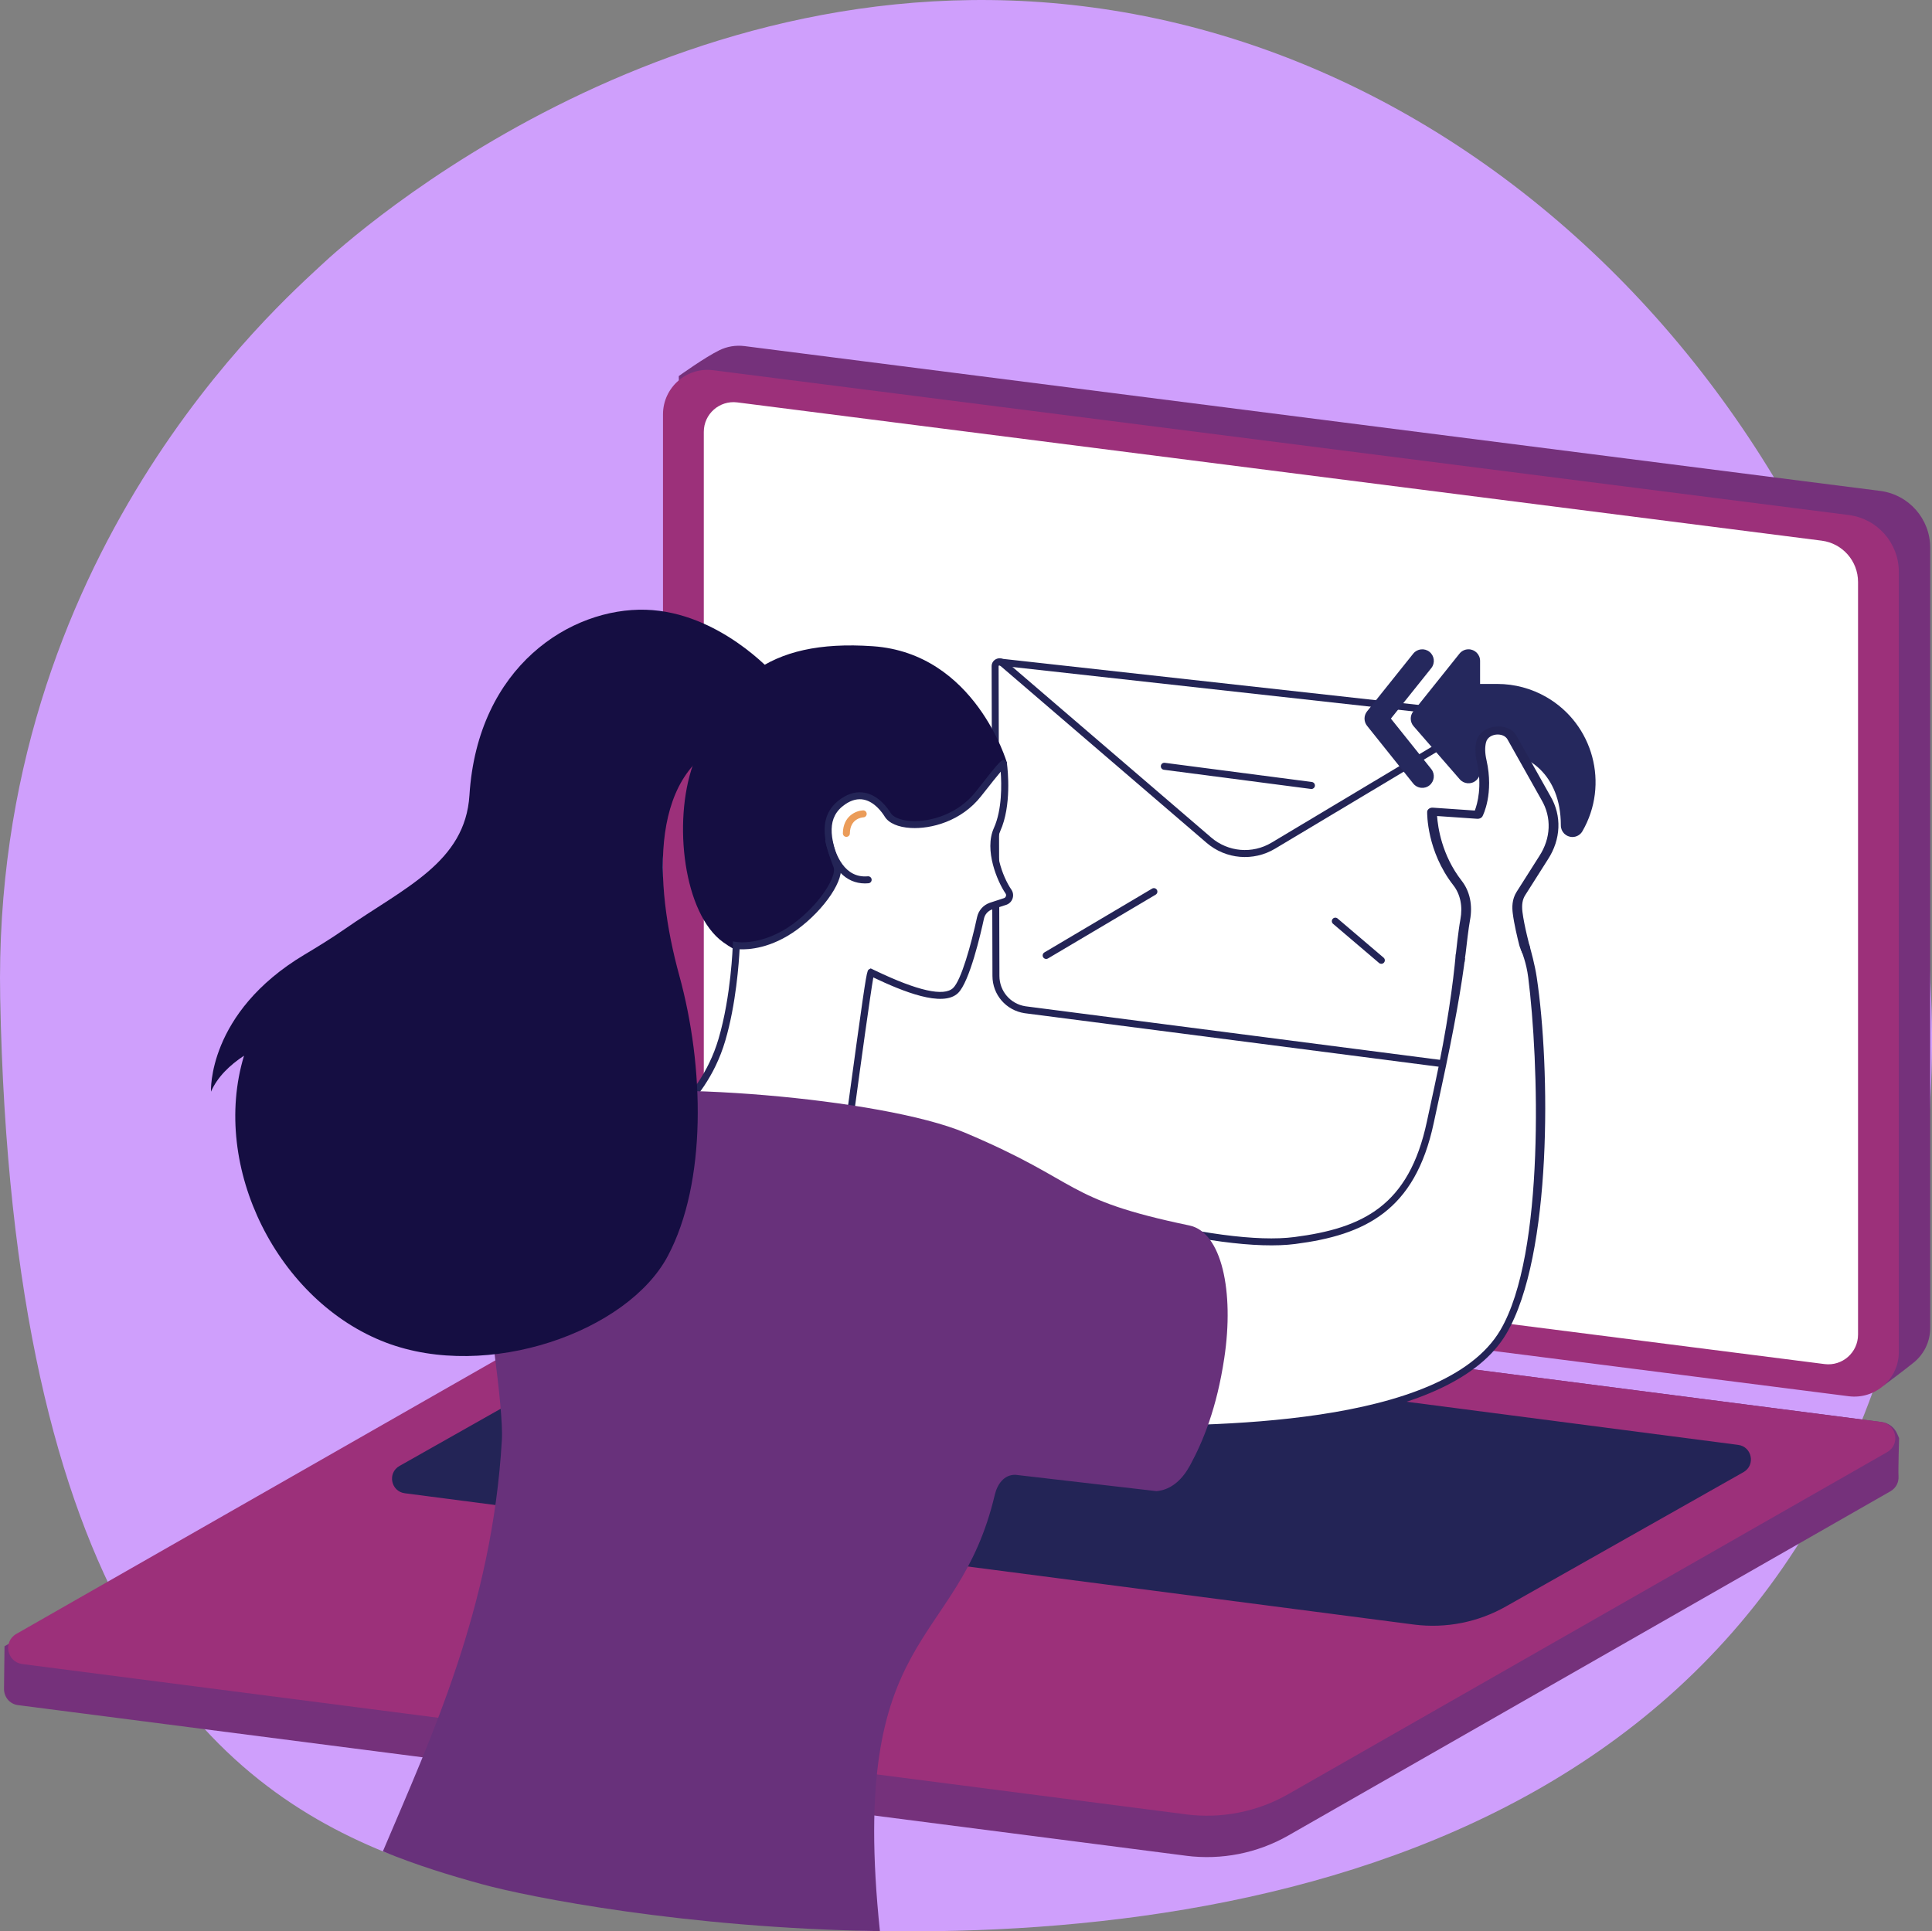
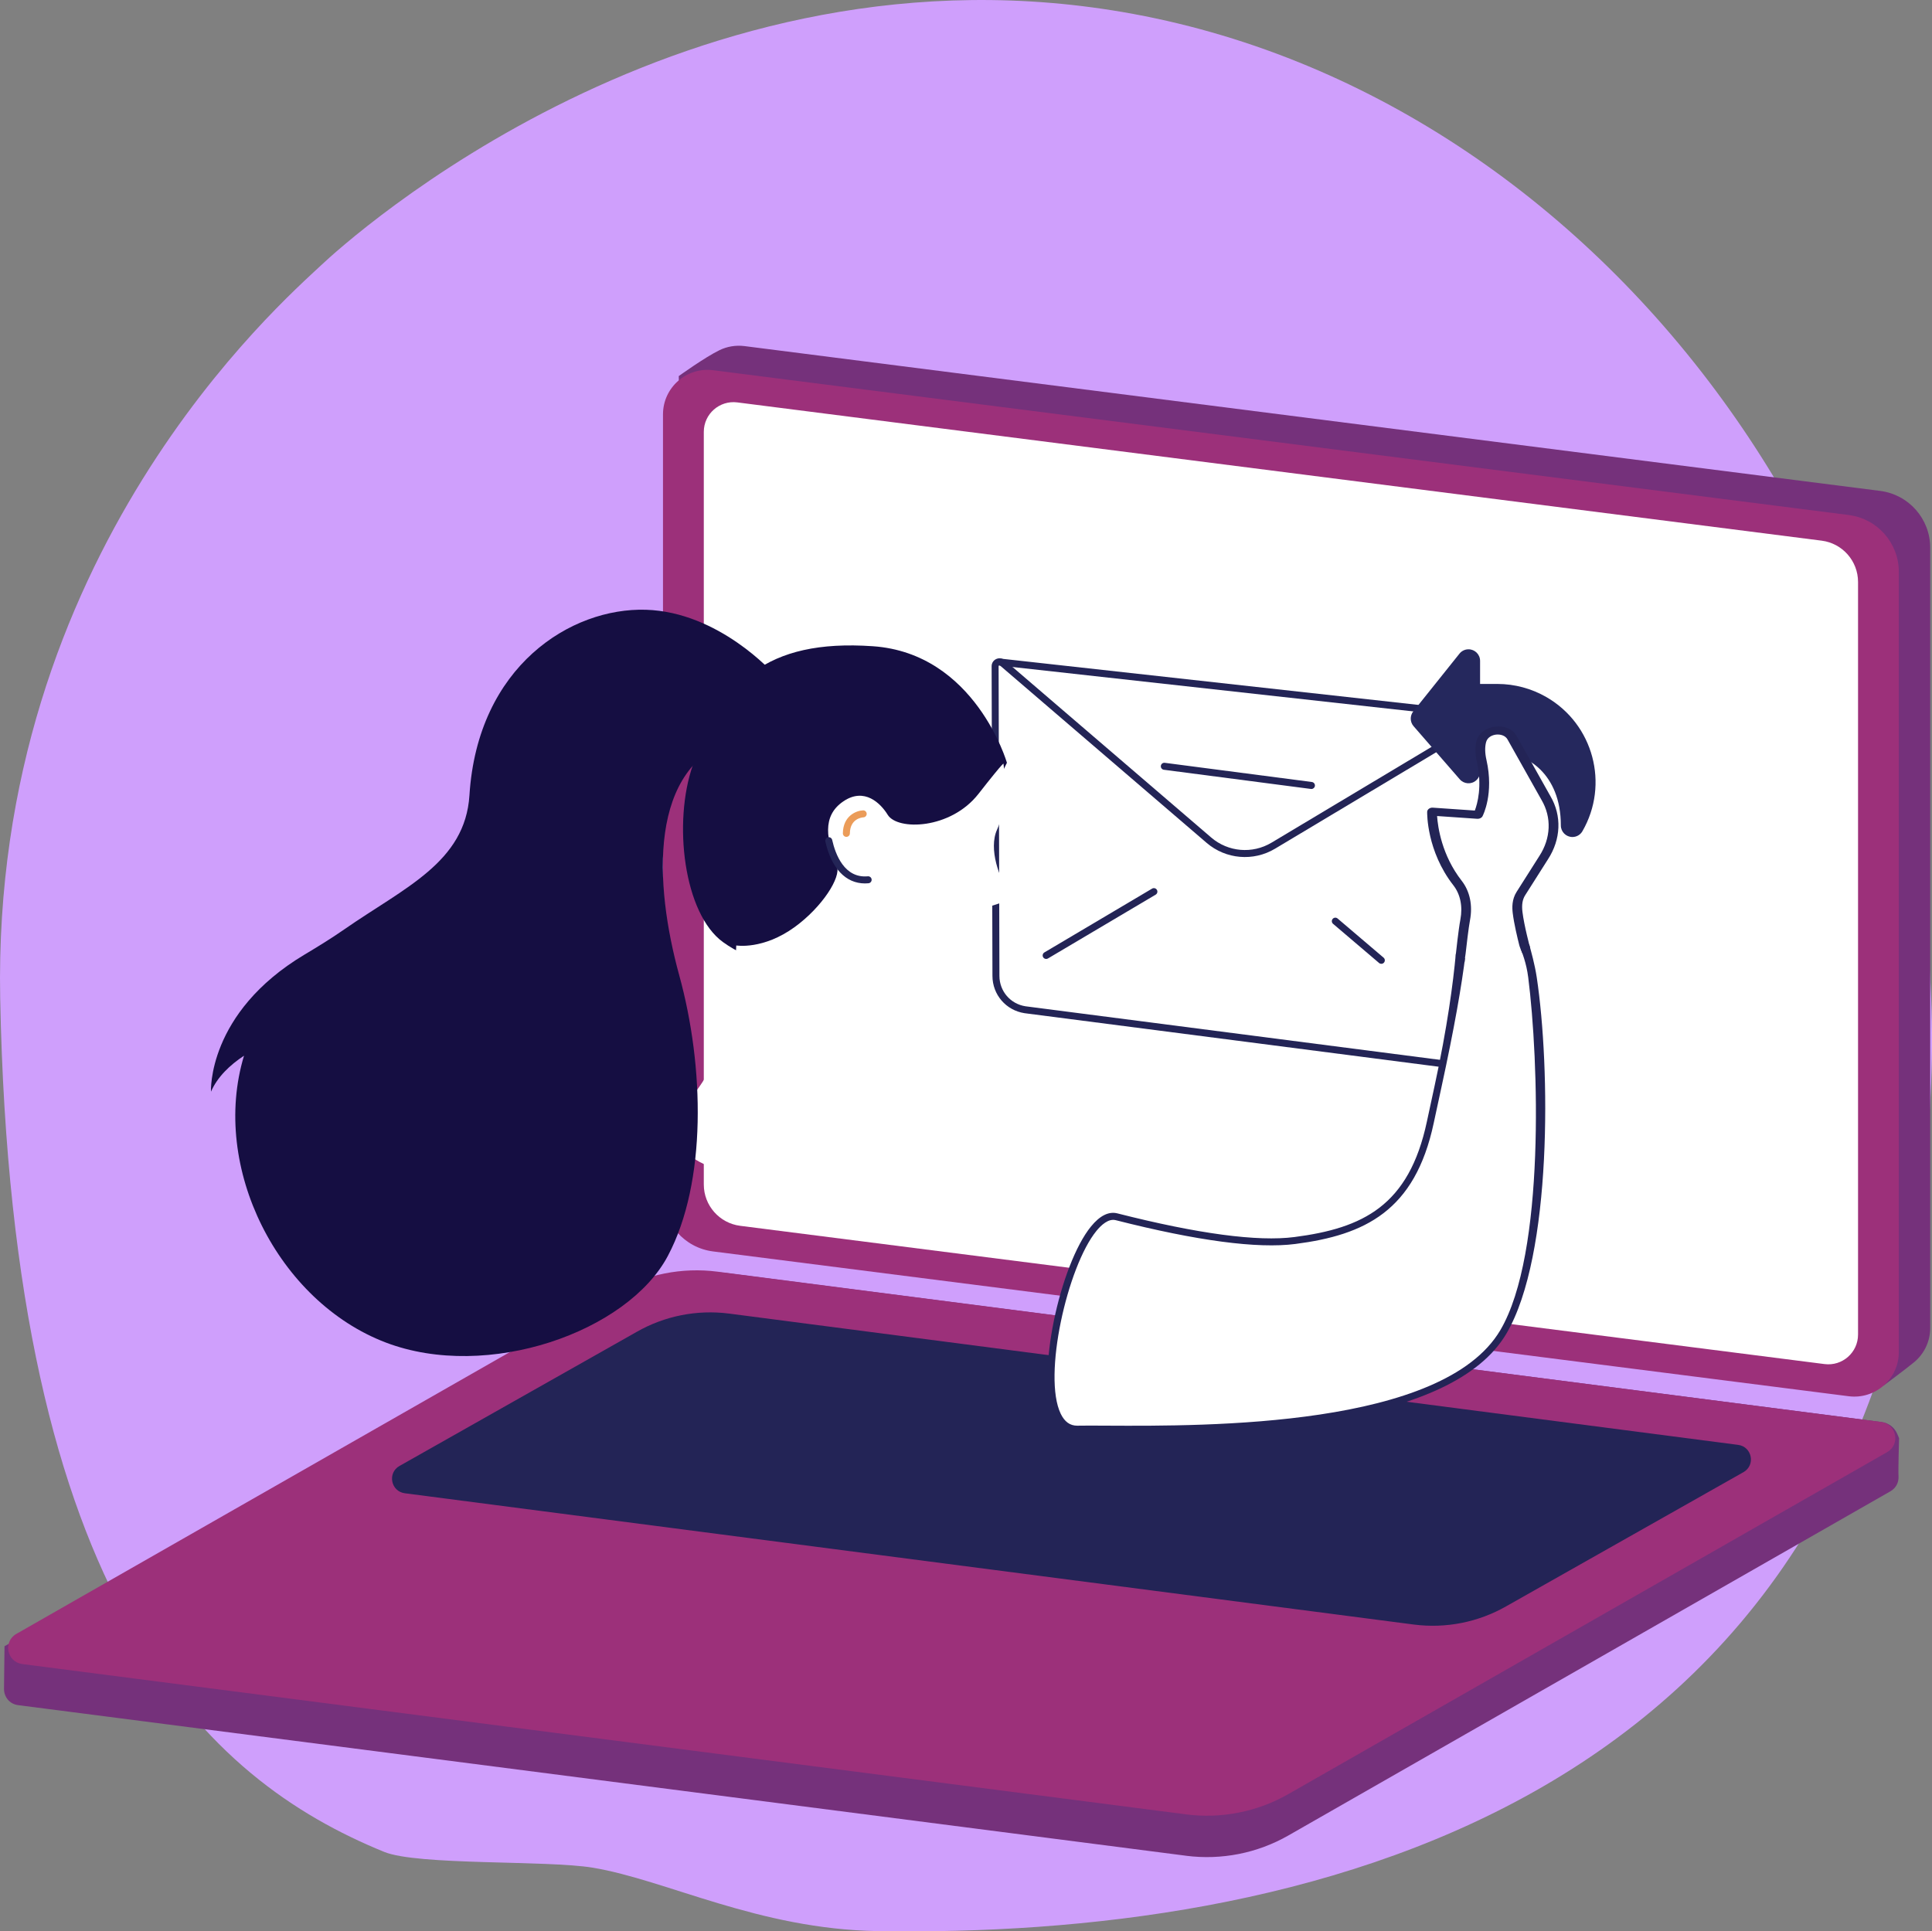
<svg xmlns="http://www.w3.org/2000/svg" id="Layer_1" viewBox="0 0 800.17 800">
  <rect x="0" y="0" width="800.17" height="800" fill="#808080" stroke="none" />
  <defs>
    <style>.cls-1{fill:#68317b;}.cls-2{fill:#fff;}.cls-3{fill:#eb9c59;}.cls-4{fill:#75317b;}.cls-5{fill:#cf9ffc;}.cls-6{fill:#150e42;}.cls-7{fill:#25285d;}.cls-8{fill:#232456;}.cls-9{fill:#9c307a;}</style>
  </defs>
  <path class="cls-5" d="m469.66,5.83C284.51-28.55,143.49,99.99,133.03,109.84,116.46,125.44-3.48,229.56.08,413.53c4.85,250.72,85.37,323.5,159.03,353.55,13.95,5.69,67.38,3.38,86.43,6.55,30.56,5.09,68.58,25.46,117.94,26.26,169.97,2.75,410-46.52,435.02-330.76C817.78,249.96,668.69,42.79,469.66,5.83Z" />
  <path class="cls-4" d="m780.06,573.97l-471.75-65.61c-11.84-1.51-20.72-11.59-20.72-23.53l-6.47-329.05s10.75-7.75,16.85-10.72c3.1-1.51,6.67-2.17,10.39-1.7l470.35,59.98c11.84,1.51,20.72,11.59,20.72,23.53v323.19c0,5.78-2.64,10.88-6.73,14.24-3.76,3.09-12.63,9.67-12.63,9.67Z" />
  <path class="cls-9" d="m765.66,578.34l-470.35-59.98c-11.84-1.51-20.72-11.59-20.72-23.53V171.64c0-11.11,9.75-19.69,20.77-18.29l470.35,59.98c11.84,1.51,20.72,11.59,20.72,23.53v323.19c0,11.11-9.75,19.69-20.77,18.29Z" />
  <path class="cls-2" d="m755.67,565.02l-449.11-57.27c-8.61-1.1-15.07-8.43-15.07-17.11V178.89c0-7.42,6.51-13.15,13.87-12.21l449.11,57.27c8.61,1.1,15.07,8.43,15.07,17.11v311.75c0,7.42-6.51,13.15-13.87,12.21Z" />
  <path class="cls-4" d="m491.26,768.68L7.53,706.3c-3.79-.48-5.92-3.65-5.87-6.82.03-2.19.21-17.58.21-17.58l255.77-146.22c12.82-7.32,29.4-10.15,44.03-8.27l477.62,61.61c2.88.37,5.34,2.24,6.48,4.9l.77,1.8s-.41,12.84-.24,15.84c.13,2.35-.93,4.77-3.38,6.17l-249.35,142.57c-12.82,7.32-27.67,10.26-42.3,8.39Z" />
  <path class="cls-9" d="m491.26,751.54L9.26,689.28c-6.4-.82-8.08-9.31-2.48-12.5l248.02-141.65c12.82-7.32,27.67-10.26,42.3-8.39l482,62.27c6.4.82,8.08,9.31,2.48,12.5l-248.02,141.65c-12.82,7.32-27.67,10.26-42.3,8.39Z" />
  <path class="cls-8" d="m585.63,672.92l-417.96-54.39c-5.78-.74-7.3-8.4-2.24-11.29l98.27-55.56c11.57-6.61,24.99-9.27,38.21-7.58l417.96,54.39c5.78.74,7.3,8.4,2.24,11.29l-98.27,55.56c-11.57,6.61-24.99,9.27-38.21,7.58Z" />
  <path class="cls-2" d="m614.87,442.85l-190.35-24.61c-6.91-1.06-12.02-7-12.04-13.99l-.34-128.32c0-1.54,1.81-2.37,2.98-1.37l85.57,73.45c7.47,6.41,18.2,7.33,26.65,2.27l87.48-52.36.05,144.93Z" />
  <path class="cls-8" d="m616.32,444.5l-191.98-24.82c-7.7-1.18-13.28-7.66-13.3-15.42l-.34-128.32c0-1.29.73-2.42,1.9-2.96,1.17-.54,2.5-.35,3.48.49l85.57,73.45c7.01,6.01,17.04,6.87,24.96,2.13l89.67-53.67.05,149.13Zm-202.37-168.92c-.06,0-.11.02-.15.04-.09.04-.21.13-.21.32l.34,128.32c.02,6.32,4.56,11.6,10.81,12.56l188.68,24.39-.04-140.72-85.29,51.05c-8.99,5.38-20.38,4.41-28.34-2.41l-85.57-73.45c-.08-.07-.15-.09-.22-.09Z" />
  <path class="cls-8" d="m433.29,397.21c-.49,0-.98-.25-1.25-.71-.41-.69-.18-1.58.51-1.99l44.61-26.43c.69-.41,1.58-.18,1.99.51.41.69.18,1.58-.51,1.99l-44.61,26.43c-.23.14-.49.2-.74.2Z" />
  <path class="cls-8" d="m572.1,399.23c-.33,0-.67-.11-.94-.35l-19.05-16.22c-.61-.52-.68-1.43-.16-2.04.52-.61,1.44-.68,2.04-.16l19.05,16.22c.61.52.68,1.43.16,2.04-.29.34-.69.51-1.11.51Z" />
  <path class="cls-3" d="m614.03,296.39l-199.43-22.1,199.43,22.1Z" />
  <path class="cls-8" d="m613.99,297.84c-.11,0-.22-.01-.33-.02l-199.43-22.1c-1.37-.15-2.31-.91-2.1-1.7.21-.79,1.46-1.31,2.85-1.15l199.43,22.1c1.37.15,2.04,0,1.84.8-.19.72-1.02,2.12-2.26,2.08Z" />
  <path class="cls-3" d="m543.15,325.36l-60.92-7.95,60.92,7.95Z" />
  <path class="cls-8" d="m543.15,326.81c-.06,0-.13,0-.19-.01l-60.92-7.95c-.79-.1-1.35-.83-1.25-1.63.1-.79.82-1.36,1.63-1.25l60.92,7.95c.79.1,1.35.83,1.25,1.63-.1.73-.72,1.26-1.44,1.26Z" />
  <path class="cls-6" d="m417.04,315.96s-13.12-45.34-55.52-48.28c-44.38-3.08-62.55,15.11-74.52,49.12-8.4,23.88-3.78,61.71,12.45,73.44,23.42,16.92,47.37,3.38,47.37,3.38l63.6-64.23,6.61-13.43Z" />
  <path class="cls-2" d="m415.61,316.44s2.29,16.25-2.65,27.17c-3.68,8.15,1.1,20.39,4.71,25.67,1.01,1.48.33,3.51-1.36,4.11l-5.9,1.93c-2.19.77-3.83,2.62-4.31,4.89-1.7,7.88-6.13,26.05-10.33,30.08-6.89,6.6-30.07-5.18-35.09-7.53-.52-.24-8.19,56.68-8.19,56.68-1.66,10.21-5.24,16.83-12.14,21.25-15.38,9.84-59.44,7.83-59.86-12.33-.06-2.79-2.35-4.99-.39-6.97,7.46-7.53,14.78-16.77,18.89-30.7,5.32-18.04,5.95-39.06,5.95-39.06,0,0,11.13,1.89,24.24-7.66,11.35-8.27,19.25-20.6,17.43-25.25-4.17-10.63-6.44-20.62,2.7-26.8,8.73-5.91,15.44.85,18.36,5.6,4.03,6.55,25.99,6.1,37.56-8.66,11.56-14.77,10.37-12.42,10.37-12.42Z" />
-   <path class="cls-8" d="m314.79,487.88c-9.47,0-19.05-1.76-25.71-5.31-6.45-3.44-9.92-8.35-10.04-14.18-.02-.8-.29-1.59-.57-2.42-.54-1.57-1.27-3.71.6-5.6,6.4-6.45,14.29-15.71,18.53-30.09,5.21-17.65,5.88-38.48,5.89-38.69l.05-1.66,1.64.28c.1.02,10.74,1.63,23.15-7.4,11.61-8.46,18.28-20.11,16.93-23.55-4.24-10.81-6.79-21.75,3.23-28.53,3.31-2.24,6.65-3.01,9.96-2.3,5.53,1.19,9.15,6.24,10.46,8.35,1.11,1.81,4.37,3.07,8.49,3.31,8.19.46,19.64-3.1,26.69-12.1,10.82-13.83,10.94-13.76,12.32-12.88.44.28.74.81.67,1.43.29,2.29,1.95,17.17-2.8,27.7-3.26,7.21.81,18.73,4.59,24.25.74,1.08.92,2.4.52,3.64-.41,1.25-1.35,2.21-2.59,2.65l-5.93,1.94c-1.7.6-2.96,2.03-3.35,3.82-1.31,6.07-5.95,26.23-10.75,30.82-6.35,6.08-22.94-.71-35.07-6.49-1.23,7.06-5.16,35.44-7.76,54.78-1.76,10.88-5.71,17.74-12.8,22.27-6.2,3.97-16.21,5.98-26.34,5.98Zm-8.47-94.66c-.27,5.21-1.45,22.69-5.94,37.89-4.43,15-12.61,24.61-19.25,31.31-.55.55-.47,1.02.08,2.62.33.96.7,2.04.73,3.29.1,4.79,2.96,8.72,8.51,11.68,13.92,7.43,39.07,5.88,49.12-.55,6.42-4.11,9.85-10.17,11.49-20.26.01-.1,1.92-14.22,3.86-28.19,4.04-28.98,4.16-29.04,5.05-29.53l.64-.35.67.31c.33.15.74.35,1.21.58,17.61,8.43,28.46,10.85,32.26,7.22,3.34-3.2,7.43-17.8,9.92-29.34.6-2.78,2.56-5,5.25-5.95l5.93-1.94c.35-.12.64-.42.77-.81.12-.38.07-.78-.16-1.11-3.36-4.9-8.95-17.98-4.84-27.08,3.46-7.66,3.22-18.24,2.84-23.36-1.43,1.7-3.88,4.72-8.09,10.1-8.22,10.5-20.83,13.68-29.14,13.21-5.21-.29-9.14-2-10.79-4.68-1.11-1.8-4.16-6.08-8.6-7.04-2.49-.54-5.09.09-7.72,1.87-7.87,5.32-6.55,13.87-2.16,25.07,2.22,5.66-6.32,18.51-17.92,26.95-10.67,7.77-20.06,8.25-23.72,8.07Z" />
  <path class="cls-8" d="m358.25,365.93c-7.98,0-13.92-6.25-16.42-17.38-.18-.78.32-1.56,1.1-1.73.79-.18,1.56.32,1.73,1.1,1.35,6,5.06,15.94,14.77,15.06.79-.07,1.5.52,1.57,1.31.07.8-.52,1.5-1.31,1.57-.48.04-.96.07-1.43.07Z" />
  <path class="cls-3" d="m350.54,346.64h-.02c-.8,0-1.44-.67-1.43-1.47.08-7.21,5.49-9.37,8.34-9.51.79-.05,1.48.58,1.52,1.38.04.8-.57,1.48-1.37,1.52-.57.03-5.52.52-5.59,6.65,0,.8-.66,1.43-1.45,1.43Z" />
  <g id="NewGroupe0">
    <g id="NewGroup17-0">
      <path class="cls-7" d="m620.18,283.3h-7.18v-9.57c0-2.65-2.16-4.79-4.81-4.78-1.45,0-2.81.66-3.72,1.79l-19.14,23.93c-1.44,1.81-1.39,4.39.13,6.13l19.14,22.01c1.74,1.99,4.77,2.2,6.76.45,1.04-.91,1.63-2.22,1.64-3.59v-7.66h9.57c9.24,0,23.88,8.12,23.88,29.91,0,2.64,2.15,4.78,4.8,4.78,1.7,0,3.27-.91,4.12-2.37,11.24-19.46,4.57-44.34-14.89-55.58-6.17-3.56-13.17-5.44-20.3-5.45h0Z" />
-       <path class="cls-7" d="m576.06,297.66l16.75-20.94c1.64-2.07,1.29-5.08-.78-6.73-2.06-1.63-5.05-1.3-6.7.74l-19.14,23.93c-1.4,1.75-1.4,4.23,0,5.98l19.14,23.93c1.66,2.06,4.68,2.38,6.73.71,2.04-1.65,2.37-4.64.74-6.7l-16.75-20.94h0Z" />
    </g>
  </g>
  <path class="cls-2" d="m609.31,343.26c-.1-.11-.18-.22-.25-.36-.35-.76-.62-1.55-.82-2.36-.28,1.43-.69,2.84-1.32,4.11.79-.47,1.59-.93,2.39-1.38Z" />
  <path class="cls-2" d="m611.12,351.96c.49-.11.98-.23,1.47-.34.13-.12.26-.23.39-.35-.63.22-1.25.45-1.87.69Z" />
  <path class="cls-2" d="m624,342.33c.05-.46.11-.92.18-1.38-1.02.73-1.97,1.57-2.71,2.57-.05.06-.08.12-.13.19.85-.59,1.74-1.09,2.65-1.38Z" />
  <path class="cls-2" d="m616.34,340.33c.63-.07,1.26-.03,1.85.17.23.08.45.21.64.37.18-.22.36-.44.55-.65-.04-.12-.06-.25-.08-.39-.23.13-.48.24-.77.33-.27.08-.58.09-.88.03-.32.04-.64.06-.98.04-.12,0-.23-.03-.34-.05,0,.05.01.1.02.15Z" />
-   <path class="cls-2" d="m599.36,352.81c-.11.05-.22.1-.33.15-.05.19-.1.38-.15.58.39-.14.77-.31,1.15-.5-.24-.03-.47-.11-.67-.23Z" />
  <path class="cls-2" d="m623.29,348.47c-.83.19-1.68.39-2.52.59-.09.08-.18.16-.27.25.04.16.09.32.14.48,1.03-.24,2.07-.48,3.1-.74.06-.03.12-.06.18-.09.03-.22.07-.44.1-.66-.25.06-.49.12-.74.18Z" />
  <path class="cls-2" d="m604.06,373.18c-.69.11-1.38.22-2.08.33.69,0,1.38,0,2.07-.01,0-.11,0-.21,0-.32Z" />
  <path class="cls-2" d="m616.07,392.82c-1.1,0-4.12,1.4-5.22,1.36-2.1-.08-3.83.49-5.94.51,0,15.22-6.11,40.09-12.51,70.21-7.57,35.56-27.34,45.23-56.07,48.95-19.29,2.49-50.07-3.78-73.87-9.83-18.74-4.76-40.92,88.45-16.13,87.98,27.89-.54,149.25,5.67,176.32-40.3,21.74-36.91,17.62-134.68,8.13-156.08-.07,0-1.46-4.03-1.52-4.03-3.78-.19-4.25.27-8.05.26" />
  <path class="cls-8" d="m633.33,391.16c-.55-.02-1.31.14-1.86.11-.42-.02-1.8.34-2.22.31,1.2,3.05,2.92,7.22,3.69,13.27,4.32,33.95,7.15,114.37-11.54,146.1-23.73,40.28-121.31,39.79-162.99,39.58-2.57-.01-4.95-.03-7.08-.03-1.91,0-3.6,0-5.04.04-.05,0-.11,0-.16,0-2.96,0-5.18-1.6-6.79-4.89-7.58-15.57,2.76-61.04,14.75-75.77,2-2.46,5.01-5.23,7.99-4.47,33.71,8.57,58.74,11.89,74.41,9.86,28.79-3.72,49.56-13.66,57.31-50.08,1.06-4.98,2.13-9.91,3.18-14.73,5.31-24.45,8.42-42.15,10.01-55.35-.96-.02-3.09-.05-4.04,0-1.1,11.96-3.5,30.34-8.8,54.74-1.05,4.83-2.12,9.76-3.18,14.74-7.42,34.87-26.49,44.14-54.84,47.81-15.3,1.98-39.98-1.32-73.33-9.8-3.59-.91-7.27.92-10.96,5.45-12.72,15.63-23.22,62.22-15.1,78.87,2.12,4.34,5.4,6.6,9.61,6.51,3-.06,7.19-.04,12.05-.01,3.29.02,6.92.03,10.84.03,46.29,0,132-2.58,154.66-41.04,19.14-32.49,18.14-110.55,12.58-147.53-.82-5.46-2.35-10.8-3.14-13.74Z" />
  <path class="cls-2" d="m626.39,305.83l13.92,24.78c4.51,7.65,4.14,16.83-1,24.69l-9.41,14.83c-1.56,2.46-1.69,5.17-1.37,7.84.73,5.98,3.15,14.9,3.15,14.9l-26.93,4.28s1.29-11.97,2.07-16.13c1.01-5.33.25-10.87-3.17-15.26-10.88-13.94-10.56-29.56-10.56-29.56l19.07,1.31s4.57-8.72,1.49-22.34c-.75-3.33-.69-5.96-.14-8.04,1.43-5.35,10.49-6.23,12.87-1.3Z" />
  <path class="cls-8" d="m606.75,396.78l.24-1.66c.4-3.6,1.26-10.93,1.83-13.95,1.17-6.2-.05-12.01-3.45-16.36-8.26-10.58-9.87-22.31-10.18-26.8l16.68,1.15c.9.06,1.78-.38,2.14-1.07.2-.38,4.79-9.36,1.63-23.31-.65-2.85-.7-5.34-.15-7.39.54-2.01,2.48-2.92,4.15-3.11,1.65-.18,3.92.29,4.86,2.24.01.03.03.05.04.08l13.92,24.77c4.23,7.19,3.88,15.86-.92,23.21l-9.42,14.85c-2,3.16-1.87,6.53-1.6,8.79.54,4.47,1.99,10.45,2.73,13.36l.02.05c.06.18.07.3.15.5.39.99.34,1.01.59,1.5.19.38.25.65.4,1.03,0,.02.02.05.03.07l1.51-.24c.56-.09,1.06-.36,1.39-.76.32-.39.44-.87.32-1.32-.02-.09-2.41-8.9-3.12-14.72-.35-2.92,0-5.11,1.14-6.89l9.41-14.83c5.41-8.29,5.81-18.08,1.05-26.17l-13.88-24.71c-1.44-2.94-4.94-4.55-8.92-4.11-3.91.41-6.96,2.74-7.8,5.87-.66,2.49-.62,5.41.12,8.7,2.3,10.15.2,17.45-.84,20.19l-17.43-1.2c-.58-.04-1.16.13-1.6.46-.44.33-.7.79-.71,1.27-.01.66-.2,16.27,10.86,30.44,2.89,3.71,3.92,8.73,2.9,14.15-.79,4.17-1.82,13.77-1.87,14.26-.05.5-.04,2.96.4,3.29.44.32,1.04.45,1.63.37.01,0,.02,0,.03,0l1.54-.25" />
  <path d="m626.37,305.83h.01s-.01,0-.01,0Z" />
-   <path class="cls-1" d="m199.67,780.48c19.2,5.28,84.2,18.21,164.76,19.42-13.21-126.68,32.24-115.87,47.56-180.64,1.07-4.54,3.84-8.42,8.51-8.38l58.45,6.77c6.35-.52,10.92-5.11,13.95-10.71,5.4-9.98,11.03-23.62,14.16-44.43,4.15-27.56-1.06-52.11-14.46-54.9-52.9-11.02-43.96-17.76-92.88-38.41-34.26-14.46-132.2-22.27-163.5-14.26-44.48,11.38-39.41,49.94-36.26,71.46,1.62,11.05,8.66,56.75,7.9,69.95-3.98,69.32-29.3,123.33-49.29,170.51,14.14,5.81,28.04,10.03,41.11,13.62Z" />
  <path class="cls-6" d="m304.95,305.78l15.43-26.76s-22.55-25.54-52.9-26.45c-30.91-.93-69.66,23.24-73.05,76.83-1.76,27.84-26.92,38.23-51.85,55.57-5.35,3.72-10.91,7.13-16.5,10.47-40.35,24.14-38.7,56.75-38.7,56.75,2.69-6.14,7.83-11.04,13.68-14.9-14,46.37,14.16,101.84,58.74,118.81,42.19,16.06,100.13-4.41,116.81-35.89,16.2-30.56,15.11-78.4,4.72-116.18-10.39-37.78-13.22-86.9,23.62-98.24Z" />
</svg>